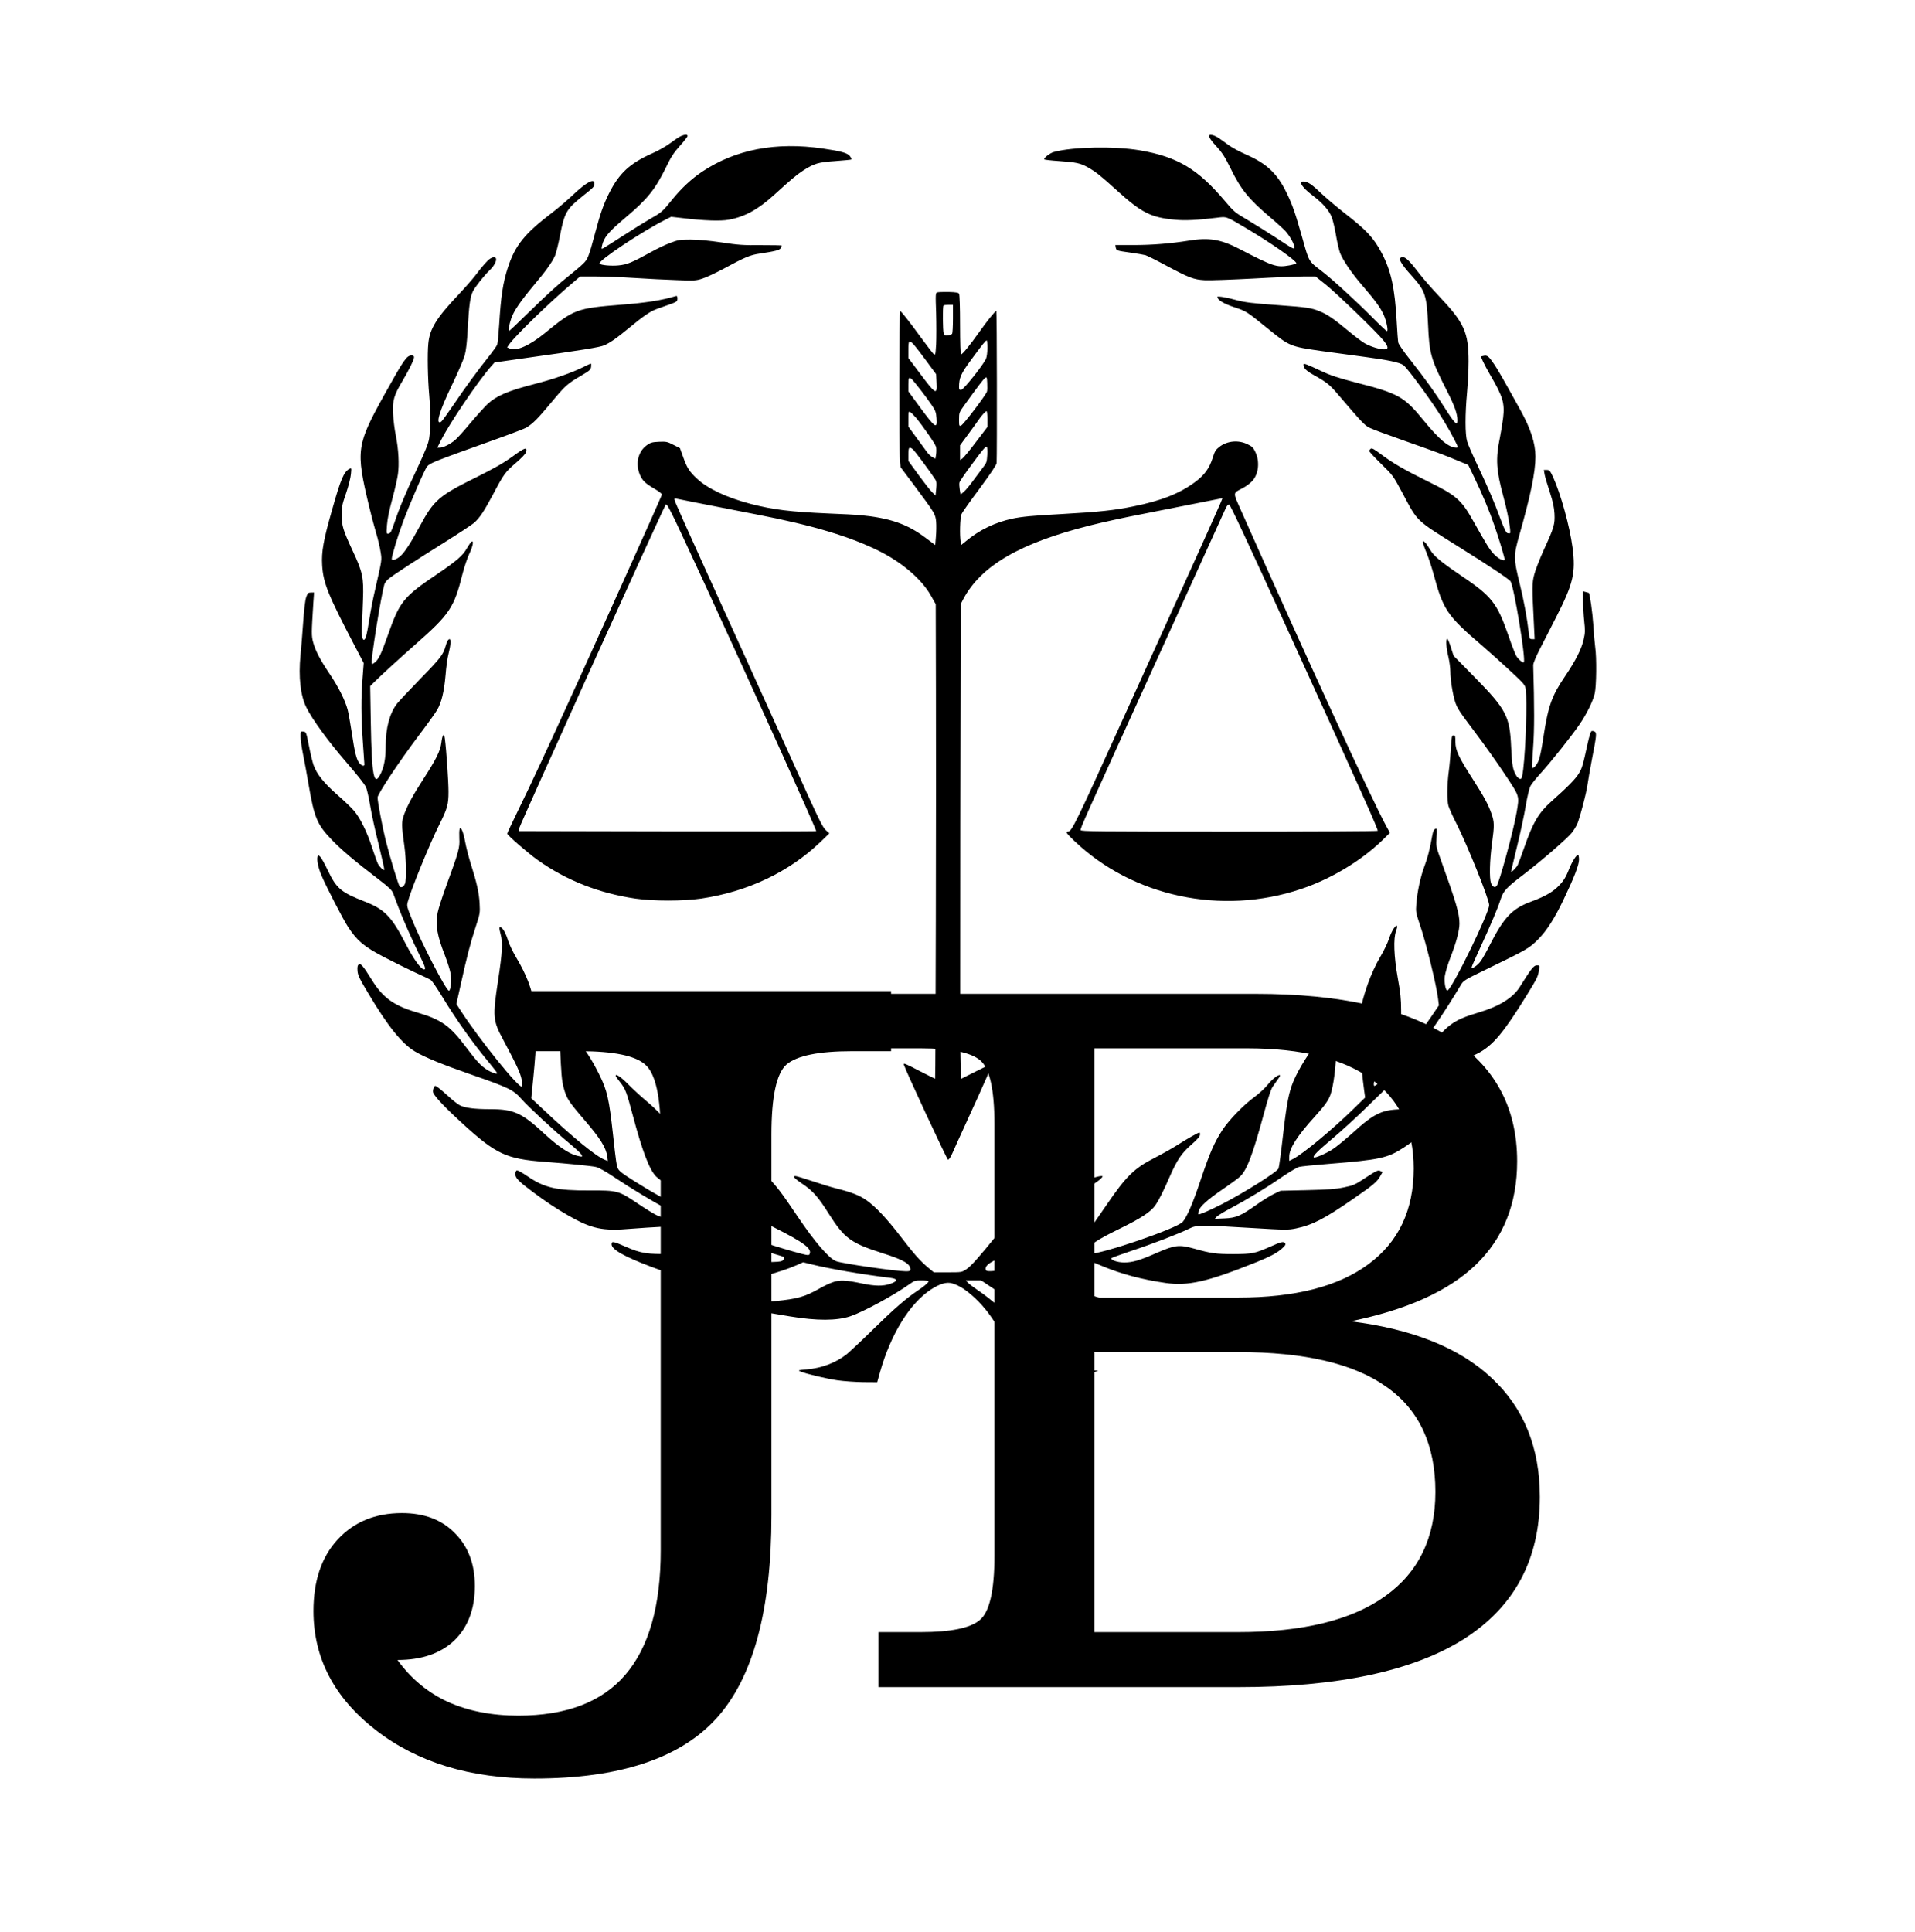
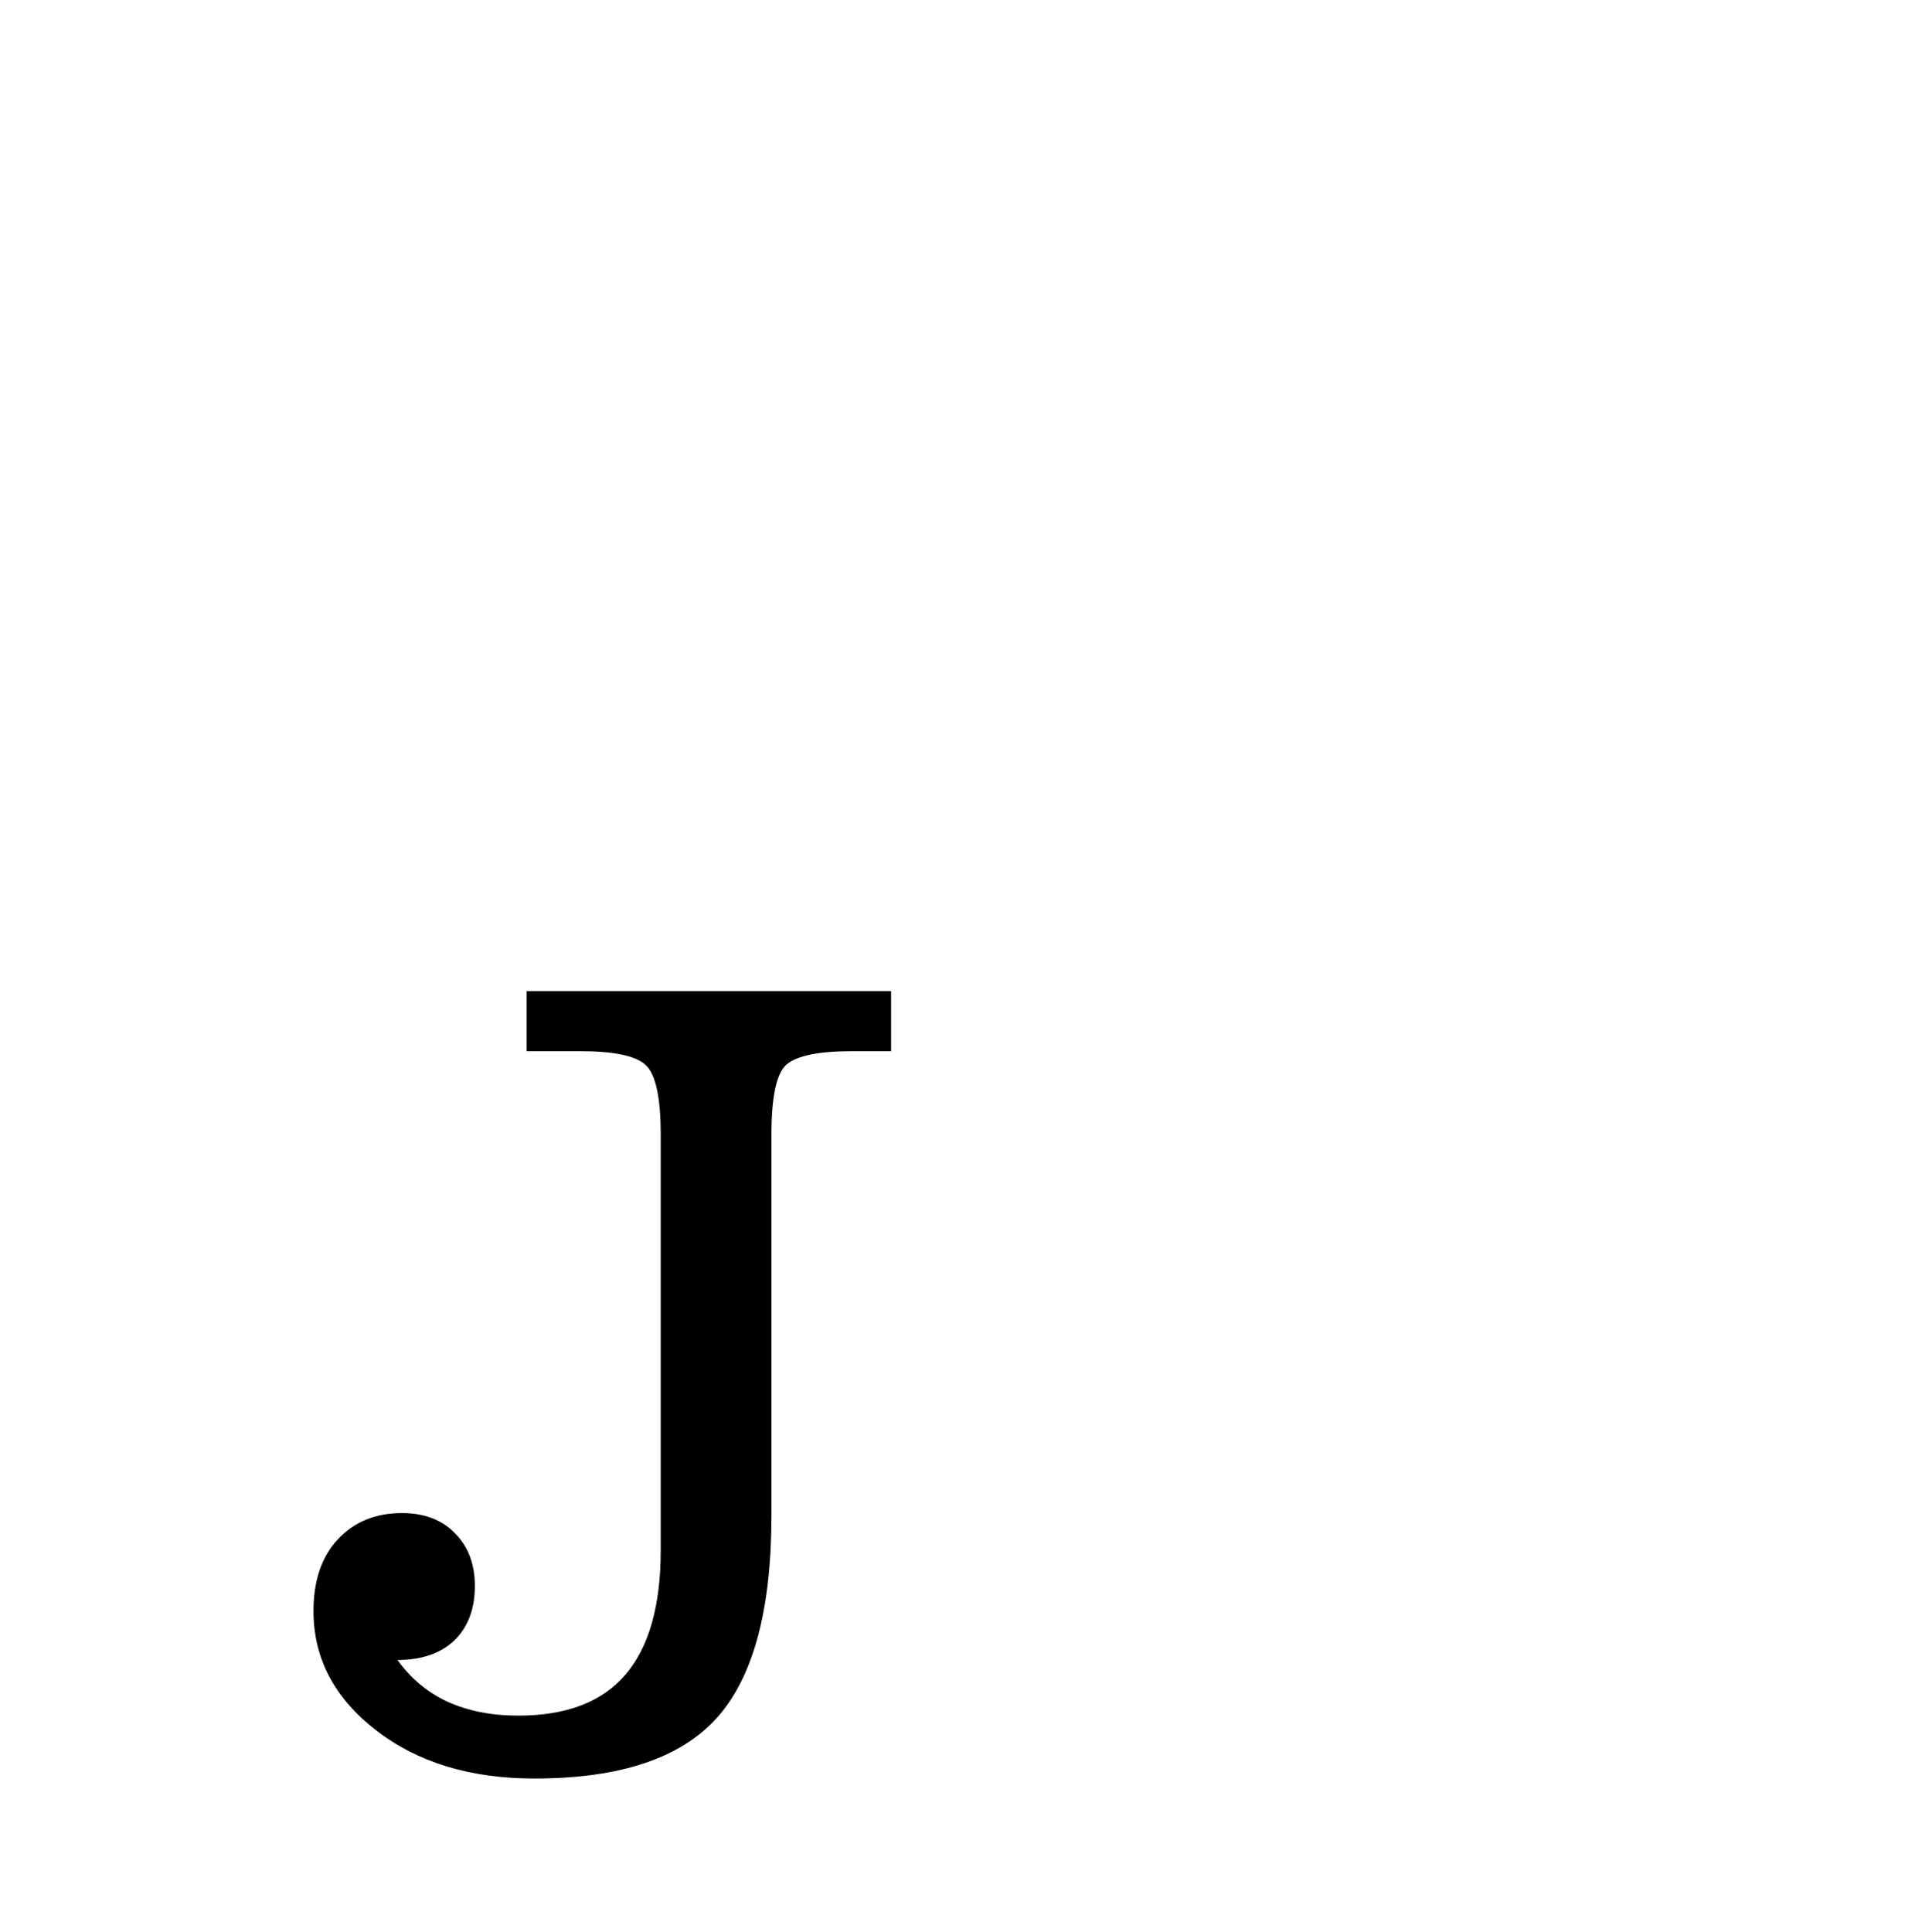
<svg xmlns="http://www.w3.org/2000/svg" width="1010" height="1019" viewBox="0 0 1010 1019" fill="none">
  <g clip-path="url(#clip0_981_2478)">
-     <path d="M359.155 71.748C358.301 72.122 355.79 73.778 353.599 75.434C351.355 77.09 347.188 79.495 343.982 80.884C332.282 86.066 326.565 91.302 321.222 101.934C318.284 107.864 316.681 112.352 314.01 122.396C310.537 135.433 310.003 136.768 307.438 139.172C306.209 140.401 303.271 142.859 300.92 144.729C294.242 150.018 288.365 155.414 278.16 165.405C272.978 170.481 268.597 174.648 268.383 174.648C267.902 174.648 268.543 171.229 269.665 167.863C271.001 164.016 274.42 158.994 281.312 150.713C287.937 142.859 291.143 138.371 292.746 134.791C293.28 133.456 294.455 128.808 295.31 124.427C297.661 112.192 298.729 110.268 307.224 103.483C313.315 98.621 313.475 98.461 313.475 96.751C313.475 93.866 309.468 95.95 302.469 102.522C299.264 105.567 294.242 109.841 291.357 112.032C276.771 123.091 271.695 129.342 267.849 141.149C265.284 149.056 264.162 156.269 263.254 171.549C262.933 176.465 262.506 181.006 262.239 181.754C261.972 182.448 260.315 184.799 258.606 186.99C251.821 195.485 245.142 204.674 239.479 213.062C236.22 217.87 233.175 222.091 232.694 222.412C229.435 224.442 231.732 216.748 238.41 202.964C241.456 196.66 244.448 189.661 245.089 187.47C245.837 184.692 246.318 180.418 246.692 173.312C247.386 160.864 247.974 156.536 249.416 153.651C250.699 151.14 255.24 145.423 258.178 142.592C262.613 138.371 262.88 133.937 258.606 136.341C257.27 137.089 254.438 140.294 250.699 145.263C249.256 147.187 245.249 151.728 241.776 155.414C230.183 167.702 226.656 173.366 225.908 181.166C225.374 186.295 225.588 199.705 226.389 208.414C227.084 216.268 227.084 226.9 226.336 231.281C225.962 233.845 224.306 237.906 220.299 246.507C213.941 259.917 210.575 268.038 207.957 275.839C206.461 280.273 205.927 281.288 204.965 281.395C203.79 281.609 203.79 281.502 204.11 276.854C204.324 273.809 205.286 269.054 206.888 263.23C208.224 258.315 209.56 252.438 209.88 250.14C210.628 244.851 210.201 236.89 208.758 229.678C208.117 226.579 207.476 221.397 207.316 218.191C206.995 211.139 207.69 208.628 212.231 200.988C215.704 195.164 218.375 189.714 218.375 188.379C218.375 187.738 217.948 187.47 217.04 187.47C214.529 187.47 213.033 189.661 203.149 207.399C187.922 234.807 187.548 237.318 194.654 266.97C195.669 271.297 197.325 277.602 198.34 280.968C199.355 284.334 200.424 288.928 200.744 291.119C201.439 295.5 201.546 294.698 197.859 310.887C196.791 315.428 195.455 322.267 194.867 326.114C194.28 329.907 193.532 333.967 193.211 335.036C191.929 339.951 190.326 336.746 190.807 330.121C191.021 327.61 191.288 321.359 191.448 316.176C191.875 304.636 191.234 301.644 186.105 290.691C180.923 279.579 180.228 277.281 180.228 271.618C180.228 267.344 180.442 266.062 182.526 260.131C183.808 256.391 184.93 251.957 185.09 250.034C185.411 246.828 185.357 246.668 184.396 247.202C181.35 248.805 179.748 252.598 175.153 268.893C170.612 284.708 169.49 291.012 169.917 298.011C170.451 307.414 173.069 313.825 186.907 340.272L191.822 349.675L191.234 357.475C190.38 367.893 190.433 378.312 191.395 391.562C191.822 397.599 192.196 402.835 192.196 403.155C192.196 404.224 190.86 403.957 189.685 402.621C188.136 400.965 187.067 397.011 185.571 386.646C184.823 381.784 183.861 376.228 183.381 374.358C182.098 369.389 178.465 362.177 173.764 355.231C168.795 347.858 166.284 342.996 165.109 338.509C164.254 335.143 164.254 334.021 165.269 317.939L165.643 312.49H163.987C162.544 312.49 162.277 312.757 161.476 315.001C160.941 316.657 160.354 321.572 159.873 328.518C159.445 334.555 158.858 342.249 158.484 345.614C157.362 357.048 158.484 366.878 161.582 373.076C164.841 379.594 173.069 390.867 182.419 401.713C188.937 409.299 192.036 413.2 193.051 415.176C193.478 416.031 194.44 420.252 195.188 424.58C195.882 428.907 197.913 438.31 199.729 445.416C201.492 452.575 202.828 458.559 202.668 458.773C202.24 459.2 200.21 457.223 199.302 455.514C198.874 454.659 197.485 450.759 196.203 446.859C193.532 438.631 189.952 431.418 186.746 427.625C185.518 426.129 181.564 422.336 177.931 419.183C170.772 412.879 167.085 408.284 165.376 403.476C164.788 401.766 163.666 397.118 162.918 393.164C161.529 386.112 161.422 385.952 159.98 385.792C158.537 385.631 158.537 385.685 158.537 388.516C158.537 390.119 159.125 394.393 159.873 398.026C160.621 401.659 161.956 408.872 162.811 414.001C165.803 431.418 167.299 434.891 175.046 442.958C180.068 448.194 187.067 454.125 199.729 463.795C205.019 467.855 206.675 469.405 207.316 471.008C207.743 472.13 209.026 475.442 210.094 478.38C212.338 484.364 217.414 495.851 221.527 504.239C224.252 509.849 224.733 511.238 223.718 511.238C222.062 511.238 218.322 506.109 214.155 498.095C206.514 483.296 202.881 479.556 192.303 475.442C179.854 470.58 177.504 468.603 172.962 459.147C171.306 455.621 169.436 452.308 168.848 451.774C167.78 450.866 167.726 450.866 167.459 451.988C167.032 453.644 167.887 457.758 169.543 461.658C172.107 467.749 180.87 484.685 183.648 488.959C188.51 496.279 191.822 499.11 202.401 504.667C207.53 507.338 214.956 511.024 218.91 512.841C222.863 514.604 226.656 516.421 227.244 516.848C227.885 517.275 230.61 521.282 233.335 525.77C240.654 537.845 249.737 550.614 258.392 560.925C260.476 563.436 262.185 565.68 262.185 565.947C262.185 566.695 259.354 565.734 256.736 564.077C253.637 562.101 251.34 559.59 245.89 552.377C237.235 540.837 232.854 537.738 219.978 533.945C207.69 530.365 201.813 526.091 195.989 516.581C191.555 509.422 190.166 507.819 189.151 508.674C188.563 509.154 188.403 510.063 188.563 512.093C188.777 514.444 189.632 516.207 194.547 524.381C204.698 541.424 212.071 550.454 218.856 554.514C224.092 557.613 233.014 561.299 248.829 566.802C268.33 573.587 270.734 574.763 274.901 579.464C278.908 583.952 291.731 595.866 299.798 602.545C305.515 607.3 307.438 609.33 306.904 609.918C306.744 610.025 305.301 609.811 303.698 609.33C299.638 608.155 293.868 604.201 287.029 597.843C275.275 586.944 270.947 584.967 258.766 584.967C250.271 584.967 245.356 584.326 242.471 582.884C241.402 582.296 238.838 580.319 236.808 578.449C232.694 574.709 230.183 572.679 229.595 572.679C228.74 572.679 227.992 575.404 228.526 576.419C229.969 579.09 235.205 584.593 244.127 592.714C261.651 608.689 266.994 611.2 287.029 612.696C300.225 613.711 311.873 614.886 314.277 615.421C315.88 615.795 319.459 617.772 324.588 621.244C333.03 626.854 343.768 633.372 351.996 637.753C354.828 639.303 357.553 641.012 358.033 641.547C358.942 642.562 358.942 642.615 357.179 642.936C354.721 643.416 349.806 642.455 346.386 640.905C344.89 640.211 340.296 637.379 336.182 634.601C326.244 627.923 325.71 627.762 310.804 627.816C293.761 627.923 287.136 626.427 278.374 620.443C275.596 618.52 272.978 617.077 272.55 617.237C272.123 617.398 271.802 618.252 271.802 619.214C271.802 621.298 273.565 623.061 280.938 628.564C287.884 633.746 293.013 637.166 299.584 640.959C312.086 648.118 317.856 649.347 332.923 648.011C341.257 647.317 362.895 646.141 366.261 646.248C368.452 646.302 370.803 647.103 376.947 649.774C386.35 653.942 400.401 659.071 407.774 661.101C410.712 661.956 413.277 662.757 413.544 662.971C413.758 663.131 413.598 663.772 413.17 664.36C412.529 665.215 411.621 665.428 407.614 665.535C401.844 665.802 398.691 665.001 392.013 661.635C386.136 658.697 381.274 657.094 378.122 657.094C376.786 657.094 372.672 657.949 368.986 659.017C362.895 660.78 361.613 660.941 353.439 661.208C341.792 661.582 337.998 660.994 330.198 657.575C323.359 654.583 322.558 654.422 322.558 656.239C322.558 658.91 329.183 662.704 343.394 668.046C365.086 676.274 374.596 678.144 385.655 676.541C397.463 674.832 412.048 670.825 420.49 667.085L423.588 665.696L427.702 666.711C437.586 669.168 455.003 672.16 469.642 673.923C473.703 674.458 473.649 675.633 469.482 677.076C465.742 678.358 461.522 678.304 454.843 676.915C446.028 675.045 442.769 674.938 439.029 676.274C437.266 676.915 434.114 678.411 432.03 679.64C424.443 683.914 420.703 684.983 409.003 686.158C402.004 686.906 400.615 686.906 395.913 686.158C393.028 685.731 389.555 685.196 388.166 685.036L385.655 684.716L386.083 686.265C386.777 688.883 389.128 689.631 403.767 692.088C406.545 692.569 412.476 693.531 416.857 694.279C430.854 696.576 441.326 696.576 448.485 694.172C455.324 691.875 471.459 683.113 479.847 677.129C482.198 675.419 482.732 675.259 486.098 675.259C488.128 675.259 489.784 675.473 489.784 675.686C489.784 676.328 487.273 678.518 483.907 680.709C477.87 684.769 471.566 690.219 460.667 700.904C454.523 706.995 448.111 712.925 446.562 714.207C440.738 718.749 433.366 721.527 425.298 722.221C420.864 722.595 420.703 722.649 422.199 723.29C425.245 724.572 435.556 727.03 441.7 727.938C445.066 728.419 451.157 728.846 455.271 728.9L462.644 728.953L464.139 723.61C469.803 703.629 479.74 687.494 490.906 680.121C495.768 676.969 499.241 675.954 502.179 676.808C506.026 677.93 509.873 680.495 514.521 684.876C524.191 694.012 531.831 708.063 535.999 724.145L537.228 728.953L544.654 728.9C548.714 728.9 554.217 728.579 556.835 728.205C561.59 727.511 572.276 725.106 576.87 723.664L579.275 722.916L576.069 722.595C566.933 721.58 562.071 720.138 556.889 716.825C555.393 715.864 548.875 709.88 542.41 703.575C530.336 691.768 522.428 684.929 515.429 680.228C513.239 678.732 510.942 677.022 510.407 676.381L509.392 675.259H513.399H517.46L524.085 679.693C531.457 684.662 545.669 692.088 552.08 694.279C555.927 695.615 557.049 695.775 564.048 695.775C571.795 695.775 576.87 695.294 587.823 693.424C591.082 692.836 596.959 691.928 600.913 691.287C606.095 690.539 609.033 689.738 611.491 688.616C614.59 687.173 614.804 686.96 614.269 685.891C613.789 684.983 613.308 684.822 611.972 685.036C604.973 686.212 595.73 686.639 589.8 686.051C580.664 685.143 577.512 684.181 568.376 679.64L560.148 675.526L555.553 675.58C552.935 675.58 548.554 676.114 545.349 676.808C537.602 678.465 533.862 678.358 528.412 676.274C527.344 675.847 527.183 675.633 527.718 674.992C528.519 674.03 532.152 673.336 540.273 672.588C548.02 671.84 558.438 670.023 568.856 667.566L576.603 665.749L581.145 667.619C591.349 671.893 602.409 674.832 614.697 676.595C626.451 678.304 636.709 676.007 661.285 666.176C670.047 662.704 673.84 660.673 676.619 658.002C677.954 656.773 678.221 656.186 677.794 655.651C676.832 654.583 675.924 654.796 669.566 657.628C661.766 661.047 660.377 661.315 650.546 661.368C641.357 661.368 638.632 660.994 630.137 658.59C621.909 656.292 619.826 656.506 610.262 660.673C601.019 664.734 597.333 665.802 592.899 665.802C589.319 665.802 585.365 664.413 586.327 663.452C586.541 663.238 591.242 661.528 596.638 659.712C607.377 656.186 622.337 650.415 627.199 647.958C631.099 645.981 633.236 645.981 659.629 647.584C678.275 648.706 679.29 648.706 683.511 647.851C692.112 646.088 698.524 642.775 713.644 632.304C724.382 624.877 726.252 623.328 727.962 620.283L729.191 618.092L727.909 617.504C726.787 616.97 725.985 617.398 720.429 620.977C714.605 624.824 713.964 625.144 708.728 626.213C704.347 627.121 700.447 627.388 689.334 627.656L675.443 627.976L671.917 629.632C669.94 630.594 665.773 633.159 662.621 635.402C654.34 641.279 651.935 642.295 645.791 642.562L640.716 642.775L641.731 641.653C642.319 641.066 645.524 639.035 648.943 637.272C657.759 632.571 667.322 626.801 675.924 620.87C680.038 618.092 684.205 615.581 685.274 615.367C686.342 615.1 693.234 614.406 700.554 613.818C727.962 611.627 731.809 610.773 740.41 605.163C746.982 600.889 754.088 594.851 762.529 586.356C770.383 578.449 772.574 575.457 771.558 573.908C771.238 573.427 770.757 572.946 770.436 572.839C770.116 572.733 767.498 574.709 764.613 577.274C761.674 579.785 758.469 582.296 757.454 582.83C754.515 584.326 749.92 584.967 741.746 584.967C728.977 584.967 725.398 586.57 712.896 597.95C709.316 601.102 704.882 604.789 702.958 606.018C699.485 608.315 693.448 610.933 692.914 610.345C692.273 609.704 695.104 606.872 702.744 600.461C707.125 596.775 715.3 589.348 720.856 583.899L731.007 574.015L747.035 568.191C769.154 560.177 774.55 558.04 779.519 555.476C787.373 551.362 793.036 544.63 805.378 524.595C810.827 515.726 811.201 514.925 811.682 511.559C812.056 509.101 812.056 509.101 810.507 509.101C808.957 509.101 807.622 510.757 801.584 520.428C798.005 526.198 790.739 530.739 779.893 533.945C766.109 538.058 762.796 540.57 751.897 555.155C750.241 557.399 747.677 560.338 746.234 561.62C743.296 564.291 739.128 566.588 738.861 565.734C738.594 564.986 739.449 563.703 745.112 556.651C753.18 546.607 762.102 533.464 770.436 519.519C771.879 517.062 772.253 516.848 784.595 510.864C805.431 500.766 806.607 500.125 811.468 495.157C815.743 490.829 819.91 484.311 824.451 474.854C830.275 462.673 832.786 456.155 832.786 453.323C832.786 451.988 832.572 450.866 832.305 450.866C831.343 450.866 829.206 454.285 827.657 458.078C825.733 462.994 824.398 465.024 821.192 468.069C818.2 470.847 814.033 473.091 807.515 475.495C797.577 479.128 793.196 483.777 785.823 498.202C784.06 501.782 781.816 505.682 780.962 506.857C779.359 509.101 776.153 511.292 776.153 510.116C776.153 509.796 778.344 504.827 781.015 499.057C786.037 488.158 789.83 479.289 791.326 474.641C792.876 469.832 794.265 468.283 803.401 461.337C813.018 453.964 826.588 442.21 828.992 439.165C829.847 438.097 831.023 436.227 831.664 434.998C832.946 432.38 836.793 417.848 837.327 413.467C837.541 411.864 838.502 406.307 839.464 401.178C842.082 387.608 842.242 386.433 840.96 385.792C840.426 385.471 839.624 385.418 839.304 385.631C838.93 385.845 838.075 388.783 837.327 392.149C834.816 403.69 834.389 405.186 832.625 408.017C830.969 410.795 826.535 415.283 818.147 422.71C811.522 428.64 808.476 433.769 803.935 446.859C802.386 451.24 800.836 455.46 800.462 456.208C799.661 457.704 796.99 460.376 796.99 459.628C796.99 459.36 798.432 453.27 800.195 446.057C801.958 438.845 803.989 429.281 804.737 424.74C805.485 420.198 806.607 415.657 807.141 414.589C807.675 413.52 810.24 410.368 812.751 407.59C818.147 401.659 828.725 388.303 832.946 382.212C836.793 376.602 840.105 369.924 841.067 365.756C841.975 361.963 842.135 346.897 841.334 341.34C841.067 339.417 840.586 334.074 840.319 329.479C839.892 322.908 838.502 313.238 837.968 312.65C837.915 312.597 837.22 312.436 836.365 312.223L834.923 311.849V316.817C834.923 319.595 835.19 324.404 835.511 327.503C836.045 332.365 836.045 333.7 835.243 337.173C834.121 342.249 831.076 348.286 825.413 356.674C818.414 366.985 816.544 372.221 814.033 388.623C812.964 395.836 812.056 400.057 811.255 401.659C810.186 403.85 808.583 405.506 808.049 404.918C807.942 404.758 808.156 399.95 808.583 394.233C809.278 384.99 809.278 372.969 808.637 350.743C808.637 349.835 810.026 346.416 812.056 342.462C813.926 338.776 817.88 331.029 820.818 325.312C829.74 307.842 831.13 301.965 829.366 288.715C827.87 277.495 823.222 260.665 819.162 251.69C817.506 248.217 817.239 247.843 815.796 247.843H814.247L814.674 250.354C814.941 251.69 816.17 255.857 817.399 259.544C819.055 264.672 819.643 267.397 819.856 270.87C820.124 276.533 819.696 278.029 814.247 289.943C812.056 294.752 809.759 300.682 809.171 303.033C807.996 307.574 807.996 309.444 809.064 330.495L809.385 337.066H808.049C806.767 337.066 806.66 336.852 806.339 333.967C805.431 326.167 803.721 316.71 801.424 307.414C798.272 294.645 798.272 292.935 801.21 282.571C807.301 261.2 809.812 248.912 809.812 240.844C809.812 233.792 807.301 226.098 801.905 216.321C792.342 199.064 790.258 195.431 788.014 192.065C785.129 187.791 784.327 187.203 782.404 187.684L781.015 188.005L782.084 190.516C782.671 191.851 784.488 195.217 786.091 197.996C792.609 209.108 793.677 212.635 792.769 220.328C792.448 223.053 791.7 227.648 791.113 230.533C788.708 242.126 789.082 247.95 793.036 262.429C795.227 270.389 797.043 280.54 796.402 281.181C796.242 281.342 795.654 281.342 795.12 281.181C794.318 280.968 793.41 279.098 791.433 273.862C788.014 264.566 785.075 257.727 779.359 245.599C776.741 240.096 774.23 234.379 773.802 232.83C772.68 229.197 772.68 218.405 773.749 206.971C774.176 202.27 774.55 194.95 774.55 190.676C774.55 175.182 772.253 170.214 758.789 156.002C755.049 152.048 750.562 146.866 748.745 144.515C743.776 137.997 741.479 135.646 739.983 135.646C736.884 135.646 738.113 138.318 744.631 145.53C751.684 153.331 752.485 155.788 753.18 171.175C753.821 186.402 754.675 189.501 762.903 205.636C767.177 214.024 768.673 218.191 768.673 221.717C768.673 224.869 767.177 223.32 761.728 214.718C757.133 207.399 751.844 200.026 743.776 189.768C740.464 185.654 737.632 181.54 737.472 180.685C737.312 179.884 736.884 174.755 736.617 169.305C735.655 151.942 733.625 142.752 728.87 133.669C724.489 125.335 720.749 121.381 708.835 112.138C704.882 109.04 699.325 104.338 696.493 101.667C692.807 98.087 690.723 96.538 689.121 96.057C684.152 94.561 685.808 98.194 692.326 103.109C697.669 107.17 701.035 111.016 702.424 114.649C703.012 116.306 704.027 120.473 704.614 123.999C705.202 127.525 706.164 131.693 706.751 133.349C708.247 137.249 713.056 144.301 718.773 150.873C725.237 158.353 727.962 162.093 729.725 165.886C731.274 169.252 732.343 174.648 731.488 174.648C731.221 174.648 727.748 171.389 723.795 167.382C714.872 158.406 702.477 147.08 696.814 142.752C690.136 137.677 690.403 138.104 686.93 125.655C683.19 112.406 681.694 108.078 678.595 101.72C673.627 91.516 668.231 86.387 657.492 81.632C654.072 80.136 650.012 77.945 648.409 76.823C646.806 75.701 644.509 74.045 643.28 73.137C642.051 72.228 640.288 71.374 639.38 71.213C636.602 70.626 637.35 72.656 641.571 77.197C644.669 80.617 645.952 82.593 649.05 88.844C654.446 99.904 658.56 104.979 670.101 114.756C673.36 117.481 676.886 120.74 678.008 121.916C680.305 124.48 682.656 128.647 682.656 130.304C682.656 131.693 682.496 131.639 672.772 125.228C668.658 122.557 662.087 118.443 658.133 116.092C651.187 112.032 650.813 111.658 645.791 105.727C631.74 89.111 620.894 82.647 601.18 79.281C587.93 77.037 565.864 77.411 555.874 80.136C553.737 80.67 550.157 83.501 550.798 84.089C550.958 84.249 554.431 84.677 558.545 84.944C567.414 85.532 569.818 86.066 573.665 88.203C577.779 90.501 580.397 92.584 588.304 99.743C602.035 112.245 606.79 114.649 619.665 115.878C625.008 116.413 631.419 116.092 641.891 114.81C647.02 114.169 646.432 113.902 658.079 120.847C670.581 128.273 683.724 137.463 683.724 138.852C683.724 139.066 682.015 139.6 679.985 139.974C673.253 141.149 671.81 140.668 653.538 131.212C643.814 126.19 637.564 125.175 627.092 126.884C617.528 128.434 607.591 129.235 597.921 129.235H588.25L588.464 130.517C588.785 132.174 588.945 132.227 596.318 133.242C599.684 133.723 603.157 134.311 604.118 134.578C605.026 134.845 609.781 137.196 614.697 139.867C627.199 146.545 629.549 147.454 635.373 147.774C638.044 147.935 649.424 147.507 660.697 146.919C671.971 146.278 684.045 145.797 687.518 145.797H693.822L699.325 150.178C705.202 154.933 726.359 175.343 729.725 179.617C732.396 182.929 732.45 184.265 730.046 184.265C727.535 184.265 722.886 182.822 719.788 181.059C718.292 180.204 714.338 177.213 710.972 174.381C703.546 168.183 699.913 165.726 695.906 164.123C691.685 162.413 688.96 161.986 675.336 161.024C661.285 160.062 656.156 159.421 652.203 158.299C647.501 156.964 642.051 156.002 642.051 156.59C642.051 158.139 645.364 160.169 651.027 162.039C657.545 164.23 657.278 164.069 669.727 174.167C680.038 182.502 680.786 182.822 696.547 185.066C703.76 186.081 714.392 187.524 720.162 188.272C731.862 189.821 738.006 191.104 740.09 192.493C741.479 193.401 749.119 203.392 755.423 212.581C759.911 219.099 764.399 226.526 767.071 231.868C769.154 235.982 769.208 236.089 768.032 236.089C764.079 236.036 759.163 231.922 750.775 221.664C740.624 209.215 737.632 207.506 715.514 201.842C705.523 199.224 701.996 198.102 696.547 195.538C689.067 192.012 687.464 191.424 687.464 192.225C687.464 194.149 688.8 195.485 693.074 197.889C699.592 201.522 701.302 202.911 705.095 207.345C718.292 222.786 719.734 224.389 722.459 225.671C723.902 226.419 732.343 229.518 741.158 232.616C758.576 238.76 760.285 239.402 768.727 242.874L774.39 245.225L777.916 252.545C781.923 260.879 785.61 269.695 788.174 277.174C790.792 284.708 793.837 294.966 793.57 295.286C792.822 295.981 790.044 294.485 787.907 292.241C785.556 289.783 784.221 287.539 776.955 274.663C770.757 263.604 768.032 261.2 753.18 253.934C740.678 247.79 734.427 244.157 728.283 239.508C724.65 236.784 723.528 236.196 722.94 236.677C722.512 236.997 722.192 237.585 722.192 237.906C722.192 238.226 725.024 241.271 728.443 244.637C734.747 250.781 734.747 250.835 739.823 260.291C747.837 275.358 746.448 274.022 769.475 288.448C784.381 297.744 795.387 305.063 796.616 306.506C798.379 308.589 804.897 348.019 803.668 349.247C803.187 349.728 800.836 347.805 799.768 346.042C799.18 345.08 797.31 340.325 795.654 335.463C789.563 317.939 786.892 314.52 770.383 303.407C759.698 296.141 756.065 293.096 754.248 289.837C753.34 288.287 752.164 286.578 751.577 286.043C750.562 285.135 750.508 285.135 750.508 286.097C750.508 286.631 751.363 289.142 752.432 291.653C753.447 294.164 755.103 299.186 756.118 302.873C761.14 321.572 763.277 324.724 781.442 340.272C785.663 343.905 792.555 350.102 796.723 354.002C803.989 360.788 804.363 361.215 804.683 363.566C805.485 369.763 804.737 394.233 803.347 405.827C802.813 409.994 802.6 410.795 801.798 410.795C801.264 410.795 800.462 410.154 799.928 409.406C797.898 406.307 797.417 403.636 796.99 393.966C796.295 377.724 794.479 374.198 777.703 357.101L766.643 345.828L765.147 341.18C764.346 338.669 763.491 336.692 763.224 336.852C762.476 337.333 762.743 341.661 763.865 346.256C764.453 348.713 764.933 352.293 764.933 354.216C764.933 358.277 766.162 365.97 767.391 369.924C768.567 373.61 769.421 374.839 778.611 387.074C783.045 392.951 789.83 402.514 793.677 408.338C801.638 420.305 801.371 419.504 799.875 428.48C798.272 437.936 790.685 465.825 789.296 467.321C788.335 468.336 786.999 467.588 786.358 465.718C785.449 463.154 785.663 453.858 786.839 445.202C788.228 434.944 788.174 433.555 786.518 428.854C784.808 424.045 782.671 420.145 776.527 410.528C769.314 399.309 767.605 395.622 767.605 391.348C767.605 388.249 767.498 387.822 766.643 387.822C765.735 387.822 765.575 388.463 765.254 394.233C765.04 397.813 764.559 403.369 764.132 406.628C763.17 413.68 763.117 421.962 763.918 424.953C764.239 426.129 766.109 430.35 768.139 434.303C774.123 446.164 785.343 474.16 785.396 477.312C785.449 481.426 765.895 521.496 763.438 522.351C762.476 522.671 761.621 518.237 761.995 514.871C762.209 513.161 763.544 508.674 764.987 504.934C768.032 497.187 769.742 490.722 769.742 487.089C769.742 481.853 768.032 476.03 760.125 454.071C757.347 446.378 757.347 446.324 757.667 441.623C757.881 439.058 757.828 436.975 757.614 436.975C756.439 437.028 755.797 438.15 755.317 441.035C754.088 447.981 752.966 452.308 751.31 456.743C749.279 461.978 747.463 470.366 746.982 476.724C746.661 480.838 746.768 481.426 748.799 487.463C752.058 496.92 757.561 519.306 758.469 526.732L758.896 530.205L754.729 536.349C743.349 553.178 727.321 572.679 724.81 572.679C724.596 572.679 724.489 571.878 724.65 570.969C725.344 566.642 727.428 561.513 730.847 555.476C732.877 551.843 735.549 546.874 736.777 544.363L739.021 539.822L738.968 532.609C738.968 526.946 738.594 523.366 737.205 515.779C735.175 504.453 734.801 494.996 736.297 490.989C736.777 489.707 737.045 488.532 736.884 488.371C736.083 487.57 733.946 490.936 732.664 494.889C731.862 497.294 729.779 501.675 728.015 504.56C723.154 512.734 718.719 525.022 717.33 534.212C716.475 540.249 717.597 561.94 719.521 575.351L720.001 578.823L713.75 584.914C702.531 595.866 687.144 608.582 682.015 611.2L679.985 612.215V609.971C679.985 605.644 684.098 599.179 693.341 588.974C698.631 583.151 700.607 580.373 701.676 577.381C703.332 572.679 704.561 563.009 704.828 552.911C705.095 542.279 705.63 539.394 708.034 535.708C708.995 534.265 709.316 533.25 709.049 532.449C708.728 531.38 708.675 531.38 707.232 532.983C706.377 533.891 704.775 536.295 703.599 538.326C702.424 540.302 699.272 544.47 696.6 547.462C691.311 553.499 684.9 563.65 682.122 570.382C679.878 575.778 678.702 581.601 677.046 595.653C675.497 609.17 674.642 615.26 674.321 616.222C673.573 618.092 656.049 629.098 644.188 635.189C637.67 638.501 632.435 640.745 632.061 640.371C631.954 640.211 632.007 639.463 632.221 638.608C632.809 636.311 636.762 632.731 645.043 627.068C649.211 624.236 653.324 621.191 654.179 620.336C657.759 616.756 660.751 608.742 666.414 587.959C668.711 579.411 670.314 574.442 671.169 573.213C671.917 572.198 673.146 570.435 673.894 569.313C674.695 568.245 675.23 567.23 675.123 567.069C674.428 566.428 671.062 568.993 668.765 571.878C667.322 573.694 664.117 576.686 661.713 578.449C655.889 582.67 648.249 590.577 644.723 595.92C640.502 602.438 638.098 607.888 633.45 621.672C629.229 634.387 626.077 641.707 623.779 644.378C620.787 647.851 581.305 661.368 574.146 661.368H572.009L572.81 659.819C574.52 656.613 578.58 653.835 589.96 648.278C601.874 642.455 606.95 639.142 609.407 635.509C611.277 632.838 613.895 627.549 616.941 620.496C620.734 611.841 623.192 608.155 628.214 603.774C631.206 601.209 632.755 599.446 632.862 598.591C632.969 597.843 632.862 597.256 632.595 597.256C631.9 597.309 626.237 600.515 621.108 603.774C618.544 605.43 613.041 608.529 608.873 610.666C598.188 616.115 593.914 620.336 583.495 635.616C574.092 649.4 570.085 654.69 565.49 659.551C559.293 666.07 559.614 666.016 536.586 668.848C522.054 670.664 520.345 670.771 519.917 669.703C518.902 667.085 524.191 664.039 536.266 660.299C550.638 655.865 555.126 652.553 562.125 641.333C568.215 631.502 571.154 628.03 575.481 625.305C577.618 623.969 579.916 622.313 580.61 621.565C581.786 620.336 581.786 620.229 580.824 620.229C579.328 620.229 575.107 621.458 569.124 623.649C566.185 624.717 560.575 626.48 556.622 627.495C552.668 628.51 548.127 630.006 546.47 630.808C542.57 632.678 533.541 641.6 526.061 650.95C517.032 662.223 512.17 667.726 509.659 669.382C507.255 670.985 507.148 670.985 499.882 670.985H492.509L489.41 668.42C485.297 664.948 482.305 661.635 474.932 652.018C467.559 642.455 461.949 636.524 457.034 632.998C453.294 630.38 449.073 628.724 440.632 626.64C438.121 625.999 432.564 624.29 428.29 622.847C424.016 621.405 420.062 620.229 419.581 620.229C417.872 620.229 418.994 621.511 423.054 624.236C428.664 627.976 431.496 631.182 437.052 639.997C445.387 653.14 448.699 655.544 465.422 660.887C476.588 664.413 480.168 666.497 480.168 669.489C480.168 670.237 479.74 670.451 477.87 670.451C472.528 670.451 444.211 666.39 440.952 665.108C437.266 663.719 429.732 655.01 420.703 641.6C411.728 628.243 409.377 625.251 403.553 619.374C398.371 614.245 397.783 613.818 389.876 609.811C385.335 607.514 379.939 604.522 377.855 603.133C368.772 597.042 363.697 595.92 369.2 601.209C370.429 602.385 372.566 604.255 373.848 605.323C376.786 607.674 379.778 612.803 383.999 622.633C390.517 637.753 391.692 638.982 408.041 647.21C424.176 655.331 428.557 658.643 426.901 661.528C426.527 662.223 425.245 661.956 418.406 660.032C405.477 656.399 388.914 650.683 380.206 646.782C375.344 644.645 373.527 641.333 366.902 622.633C361.132 606.392 358.942 601.209 356.057 596.828C352.691 591.806 346.867 585.608 340.456 580.266C337.838 578.075 333.724 574.282 331.373 571.878C327.58 568.031 324.695 566.054 324.695 567.336C324.695 567.604 325.603 568.939 326.779 570.382C329.931 574.389 330.358 575.511 333.778 588.387C338.746 606.979 342.379 616.65 345.959 620.389C346.76 621.244 350.661 624.129 354.614 626.801C363.697 632.998 367.33 636.364 367.971 639.035C368.185 640.157 368.185 641.066 367.917 641.066C366.956 641.066 348.63 631.449 342.059 627.495C329.877 620.122 326.832 618.039 325.977 616.436C325.176 614.833 324.802 612.215 323.359 598.858C321.222 579.464 320.261 575.083 315.986 566.535C311.926 558.361 308.186 552.644 303.057 546.981C300.813 544.523 297.981 540.89 296.86 538.967C294.188 534.532 291.089 530.899 291.036 532.181C291.036 532.662 291.891 535.067 292.959 537.471C294.883 541.852 294.883 541.959 295.364 552.056C296.005 566.482 296.272 569.687 297.18 573.267C298.783 579.304 299.531 580.479 308.4 590.844C316.574 600.354 319.619 605.216 320.261 609.811L320.581 612.269L319.032 611.681C314.437 609.918 302.309 600.034 286.014 584.647L280.19 579.197L281.366 567.39C284.571 535.173 282.808 522.778 272.337 505.094C270.52 502.049 268.65 498.148 268.116 496.439C266.994 492.752 265.765 490.348 264.59 489.333C263.201 488.211 263.094 489.119 264.055 492.806C265.231 497.133 264.964 501.995 262.773 516.581C259.728 536.456 259.888 538.112 265.551 548.637C272.39 561.459 274.527 566.001 275.115 569.313C275.435 571.183 275.542 572.839 275.328 573.053C273.939 574.389 252.782 548.156 243.005 533.036L240.708 529.457L242.952 519.412C246.318 504.132 248.134 497.24 250.805 489.066C253.21 481.746 253.21 481.479 252.943 476.243C252.622 470.74 251.5 465.558 248.027 454.659C247.012 451.293 245.783 446.538 245.356 444.08C244.928 441.623 244.181 438.845 243.7 437.883C242.898 436.333 242.738 436.28 242.417 437.242C242.204 437.829 242.15 440.127 242.257 442.317C242.578 446.912 241.83 449.583 235.365 467.161C233.335 472.717 231.251 479.128 230.824 481.319C229.542 487.837 230.557 493.554 234.777 504.186C236.06 507.552 237.342 511.612 237.609 513.215C238.25 516.955 237.716 522.458 236.754 522.458C235.312 522.458 222.275 497.294 217.36 485.059C214.582 478.113 214.475 477.793 215.116 475.495C216.826 468.977 226.71 444.882 231.518 435.265C235.953 426.396 236.54 424.366 236.54 417.527C236.54 412.078 235.418 395.515 234.617 389.478C234.19 386.219 233.281 387.394 232.747 391.882C232.213 396.049 229.916 400.644 223.237 410.956C217.948 419.13 215.17 424.259 213.246 429.228C211.697 433.395 211.697 434.944 213.3 446.324C214.261 453.27 214.475 463.848 213.62 465.985C212.979 467.642 211.643 468.39 210.842 467.588C210.148 466.894 205.66 452.041 203.469 443.386C201.706 436.227 199.142 422.816 199.142 420.572C199.142 418.809 210.201 402.087 220.566 388.303C225.107 382.319 229.542 376.121 230.45 374.572C232.854 370.618 234.243 364.741 234.991 356.033C235.312 351.919 236.006 346.79 236.594 344.653C237.662 340.592 237.93 337.066 237.128 337.066C236.38 337.066 235.686 338.241 234.991 340.806C233.709 345.294 232.32 347.11 221.741 357.956C215.918 363.94 210.361 369.87 209.4 371.099C205.553 376.014 203.416 383.975 203.416 393.378C203.416 399.843 202.668 404.01 200.958 407.697C197.218 415.55 196.043 409.567 195.562 380.823L195.241 361.856L197.378 359.719C200.531 356.567 210.254 347.645 218.91 340.005C237.342 323.763 239.479 320.557 244.02 302.339C244.928 298.866 246.478 294.271 247.493 292.081C249.47 288.02 250.057 284.547 248.562 285.776C248.188 286.097 247.119 287.646 246.211 289.195C244.127 292.989 240.815 295.82 230.503 302.819C212.605 314.894 210.789 317.245 204.484 335.196C201.118 344.76 199.676 347.805 197.699 349.354C196.417 350.316 196.15 350.369 196.043 349.675C195.615 347.538 200.958 314.253 202.721 308.162C202.988 307.361 203.897 306.132 204.751 305.437C207.209 303.354 219.39 295.393 234.403 286.043C241.883 281.342 248.936 276.694 250.057 275.732C253.103 272.954 255.24 269.695 259.995 260.826C265.818 249.82 266.46 248.965 272.176 244.05C275.168 241.485 277.252 239.241 277.466 238.44C278.214 235.555 276.824 235.982 270.413 240.684C265.551 244.21 261.063 246.774 251.233 251.69C231.358 261.52 228.847 263.711 221.367 277.602C216.719 286.204 213.674 290.905 211.376 293.096C209.293 295.019 206.621 295.981 206.621 294.752C206.621 293.149 209.88 282.41 212.552 275.251C216.024 265.848 224.092 247.362 225.267 246.026C226.977 244.103 228.152 243.622 261.865 231.548C269.772 228.716 276.878 225.991 277.626 225.511C281.205 223.267 283.663 220.756 290.555 212.474C298.302 203.178 299.05 202.483 306.797 197.942C311.071 195.431 311.605 194.897 311.766 193.401C311.873 192.493 311.819 191.745 311.605 191.745C311.445 191.745 309.949 192.439 308.239 193.294C301.775 196.553 292.158 199.919 281.259 202.697C267.795 206.17 261.651 208.841 257.003 213.222C255.4 214.772 251.286 219.313 247.974 223.267C244.661 227.274 241.028 231.281 239.906 232.189C237.182 234.379 233.709 236.089 231.999 236.089H230.663L232.587 232.189C237.182 223.106 252.088 201.094 259.033 193.187L260.85 191.157L277.679 188.753C307.171 184.639 316.36 183.143 318.658 182.128C321.81 180.739 325.122 178.441 331.641 173.045C339.12 166.848 342.967 164.176 346.28 163.001C347.775 162.467 350.874 161.345 353.172 160.543C357.072 159.154 357.285 158.94 357.285 157.445C357.285 156.216 357.072 155.949 356.377 156.162C349.111 158.353 340.883 159.688 327.633 160.704C304.072 162.574 302.79 163.054 287.296 175.717C279.282 182.288 272.23 185.387 268.864 183.837L267.475 183.196L268.65 181.487C272.176 176.625 290.555 158.78 302.416 148.843L305.996 145.797H314.17C318.604 145.797 327.847 146.171 334.579 146.599C341.364 147.026 351.355 147.561 356.858 147.721C366.208 148.095 367.009 148.041 370.482 146.919C372.512 146.278 377.267 144.034 381.114 142.004C393.082 135.539 395.593 134.471 400.828 133.723C408.949 132.494 411.193 131.906 411.781 130.838C412.102 130.304 412.315 129.716 412.315 129.556C412.315 129.342 407.453 129.288 401.523 129.288C392.12 129.395 389.342 129.182 380.526 127.846C373.848 126.884 368.291 126.35 364.231 126.35C358.621 126.35 357.713 126.51 353.546 128.06C351.035 129.021 346.6 131.105 343.662 132.761C333.083 138.585 330.839 139.493 326.191 139.974C322.237 140.348 317.002 139.867 316.2 139.066C314.971 137.783 338.533 122.076 351.195 115.718L353.973 114.329L360.545 115.077C371.123 116.359 380.099 116.68 384.32 115.878C392.868 114.329 399.92 110.429 408.522 102.575C417.177 94.668 420.116 92.21 423.535 89.966C429.465 86.173 431.442 85.585 440.578 84.944C445.066 84.624 448.913 84.249 449.073 84.089C449.233 83.929 448.859 83.128 448.272 82.326C447.043 80.67 443.57 79.708 433.9 78.319C409.163 74.74 387.953 78.8 370.375 90.501C364.712 94.294 359.316 99.316 354.454 105.353C349.378 111.658 349.004 111.978 342.593 115.611C339.655 117.321 333.297 121.274 328.435 124.427C323.573 127.579 319.032 130.41 318.391 130.784C317.162 131.426 317.108 131.426 317.482 129.662C318.497 125.175 320.635 122.557 330.358 114.329C341.471 104.979 345.638 99.743 351.195 88.363C353.92 82.7 355.309 80.617 358.568 76.93C360.812 74.472 362.628 72.122 362.628 71.748C362.628 70.839 361.239 70.839 359.155 71.748Z" fill="black" />
-     <path d="M494.378 154.183C493.417 154.451 493.363 154.931 493.737 165.136C493.898 171.013 493.898 178.439 493.737 181.645C493.363 187.415 493.363 187.468 492.295 186.56C491.76 186.026 488.715 182.126 485.616 177.852C479.312 169.196 475.465 164.335 474.771 164.067C474.236 163.854 474.13 237.049 474.664 242.712L474.984 246.398L482.037 255.802C492.989 270.494 493.363 271.082 493.737 275.089C493.898 277.012 493.844 280.538 493.63 282.996L493.256 287.43L488.181 283.637C478.404 276.264 469.214 273.112 453.186 271.616C451.423 271.456 444.317 271.082 437.425 270.815C416.749 269.906 407.987 268.838 395.912 265.739C383.41 262.48 373.206 257.671 367.65 252.489C363.536 248.642 362.36 246.826 360.277 240.949L358.62 236.354L355.148 234.591C351.942 232.935 351.354 232.828 347.561 232.988C344.035 233.149 343.18 233.362 341.203 234.751C336.502 238.064 335.006 244.528 337.517 250.459C338.906 253.611 340.348 254.947 345.638 258.045C347.668 259.221 349.217 260.503 349.11 260.824C347.668 264.564 320.901 324.135 305.033 358.969C288.791 394.712 280.403 412.824 273.351 427.195C270.145 433.767 267.527 439.323 267.527 439.644C267.527 440.445 278.533 450.009 283.662 453.642C298.729 464.327 315.718 471.006 335.006 473.891C344.676 475.28 360.223 475.28 369.84 473.891C394.363 470.258 416.268 459.839 432.777 443.971L437.425 439.484L435.555 437.827C434.059 436.492 432.082 432.645 425.351 417.739C420.756 407.588 404.621 372.005 389.501 338.667C358.62 270.761 355.682 264.136 355.682 263.281C355.682 262.907 356.163 262.8 356.911 263.014C358.033 263.281 369.359 265.525 399.492 271.402C428.77 277.065 448.538 282.996 463.978 290.743C476.053 296.833 486.257 305.649 490.959 314.09L493.524 318.632L493.63 363.51C493.791 412.877 493.47 568.563 493.203 568.884C493.15 568.937 489.303 567.067 484.708 564.663C477.549 560.923 476.373 560.442 476.694 561.457C477.923 565.251 499.401 611.412 499.988 611.572C500.469 611.679 501.324 610.397 502.339 608.099C503.194 606.122 506.88 597.948 510.513 590.041C518.421 572.891 523.496 561.297 523.176 561.03C523.069 560.923 519.382 562.633 515.001 564.877L506.987 568.884L506.613 560.763C506.399 556.275 506.346 499.963 506.453 435.637L506.667 318.632L507.895 316.227C517.245 298.383 537.975 286.308 575.267 277.012C581.571 275.409 593.111 272.898 600.912 271.402C613.681 268.891 640.448 263.602 643.547 262.961L644.775 262.694L643.707 265.312C643.119 266.808 634.517 285.988 624.527 308C614.536 330.012 600.698 360.518 593.806 375.799C566.932 435.156 565.276 438.575 563.192 438.575C561.803 438.575 562.444 439.484 566.612 443.491C597.439 472.929 644.295 482.92 686.128 468.868C701.729 463.686 717.596 454.176 728.763 443.437L733.09 439.216L731.381 436.118C723.901 422.547 690.242 349.513 654.659 269.479C650.118 259.167 650.011 260.289 655.568 257.351C657.224 256.443 659.468 254.786 660.483 253.664C663.795 249.978 664.49 243.62 662.193 238.598C661.071 236.14 660.483 235.499 658.025 234.324C653.217 231.92 647.233 232.454 643.066 235.713C641.196 237.156 640.661 238.064 639.646 241.323C637.83 247.04 635.319 250.512 630.19 254.306C622.122 260.289 612.292 264.136 597.653 267.075C587.822 269.105 579.274 270.013 560.04 271.082C545.027 271.883 538.83 272.471 533.861 273.539C524.885 275.463 516.604 279.416 509.498 285.347L506.987 287.377L506.667 285.721C506.079 282.568 506.293 273.005 507.094 271.189C507.468 270.227 511.796 264.136 516.711 257.565C522.588 249.604 525.58 245.116 525.633 244.208C525.9 238.384 525.793 163.961 525.473 163.961C524.885 163.961 520.558 169.303 516.23 175.447C511.528 182.072 507.575 186.934 506.827 186.934C506.56 186.934 506.346 180.469 506.346 171.28C506.346 162.411 506.132 155.359 505.812 154.878C505.438 154.29 504.102 154.077 500.362 153.97C497.637 153.916 494.913 154.023 494.378 154.183ZM502.606 168.074C502.606 172.135 502.392 175.714 502.179 176.035C501.965 176.356 501.003 176.73 500.042 176.89C498.492 177.104 498.172 176.943 497.744 175.875C497.21 174.379 497.103 161.663 497.637 161.129C497.798 160.915 499.027 160.755 500.309 160.755H502.606V168.074ZM520.771 183.461C520.771 185.812 520.451 188.216 520.023 189.232C518.581 192.437 508.323 205.366 507.041 205.527C506.025 205.687 505.812 205.473 505.812 204.138C505.812 199.329 506.773 197.085 512.063 189.926C518.047 181.752 519.81 179.561 520.397 179.508C520.611 179.454 520.771 181.271 520.771 183.461ZM482.144 181.965C483.105 183.087 486.151 186.988 488.822 190.674L493.737 197.352L493.951 201.733C494.325 208.679 493.63 208.252 484.494 196.017L479.098 188.804V184.37C479.098 179.294 479.472 179.027 482.144 181.965ZM520.558 206.435C520.13 208.145 508.109 224.012 506.88 224.44C505.865 224.814 505.812 224.6 505.812 221.181C505.812 217.655 505.919 217.441 508.483 213.861C515.856 203.657 518.634 199.97 519.542 199.329C520.451 198.688 520.504 198.848 520.664 202.001C520.771 203.817 520.718 205.847 520.558 206.435ZM480.754 199.863C481.93 200.825 488.662 209.534 491.386 213.594C493.417 216.586 493.737 217.494 493.951 220.7C494.378 226.524 493.31 225.776 484.975 214.449L479.098 206.435V202.802C479.098 199.169 479.365 198.688 480.754 199.863ZM483.212 220.433C487.059 225.134 493.363 234.217 493.684 235.66C493.898 236.408 493.898 238.171 493.737 239.506L493.363 241.911L491.867 241.163C491.066 240.735 489.784 239.56 489.089 238.651C488.395 237.69 485.883 234.217 483.479 230.958L479.098 225.028V220.914C479.098 217.067 479.152 216.853 480.113 217.334C480.648 217.655 482.037 219.044 483.212 220.433ZM520.771 221.021V225.188L514.734 233.095C511.475 237.476 508.216 241.376 507.521 241.857L506.346 242.605V238.758V234.858L510.513 229.195C512.811 226.096 515.268 222.677 515.963 221.662C517.512 219.311 519.756 216.853 520.344 216.853C520.558 216.853 520.771 218.723 520.771 221.021ZM520.718 239.72C520.504 243.353 520.29 244.154 519.008 245.757C518.207 246.772 515.909 249.871 513.826 252.703C511.796 255.534 509.338 258.526 508.376 259.328L506.613 260.824L506.186 258.206C505.972 256.817 505.865 255.107 506.025 254.466C506.186 253.825 508.911 249.818 512.009 245.65C518.1 237.369 519.596 235.553 520.397 235.553C520.664 235.553 520.825 237.369 520.718 239.72ZM481.556 237.049C482.518 237.85 490.852 249.07 493.203 252.756C494.004 253.932 494.058 254.84 493.791 257.725L493.417 261.305L491.6 259.541C490.585 258.58 487.379 254.466 484.441 250.459L479.098 243.086V239.613C479.098 235.82 479.526 235.339 481.556 237.049ZM371.763 308.16C396.393 361.587 430.48 437.133 430.48 438.362C430.48 438.468 395.218 438.522 352.102 438.468L273.671 438.308L273.832 436.812C273.992 435.423 347.935 271.99 351.034 266.273C351.728 264.938 353.064 267.662 371.763 308.16ZM680.892 335.995C718.344 418.326 727 437.614 726.626 438.148C726.519 438.415 691.203 438.575 648.141 438.575C578.312 438.575 569.924 438.468 569.924 437.774C569.924 436.438 570.779 434.515 608.766 350.955C628.64 307.305 645.416 270.334 646.111 268.784C647.019 266.701 647.607 265.953 648.302 266.113C648.889 266.22 658.666 287.163 680.892 335.995Z" fill="black" />
-   </g>
+     </g>
  <path d="M348.471 598.387C348.471 578.43 345.731 566.104 340.253 561.408C334.97 556.712 323.525 554.364 305.916 554.364H277.741V522.668H469.973V554.364H449.429C431.82 554.364 420.276 556.712 414.798 561.408C409.515 566.104 406.874 578.43 406.874 598.387V799.129C406.874 849.217 397.189 884.924 377.819 906.251C358.645 927.381 326.655 937.947 281.85 937.947C248.002 937.947 220.121 929.436 198.207 912.414C176.294 895.392 165.337 874.457 165.337 849.608C165.337 833.76 169.544 821.238 177.957 812.043C186.566 802.651 197.914 797.955 212.001 797.955C223.74 797.955 233.034 801.477 239.882 808.521C246.925 815.564 250.447 824.858 250.447 836.402C250.447 848.532 246.828 858.119 239.588 865.163C232.349 872.011 222.371 875.435 209.653 875.435C216.697 885.218 225.501 892.555 236.067 897.446C246.828 902.338 259.252 904.783 273.339 904.783C298.578 904.783 317.361 897.642 329.688 883.359C342.21 868.88 348.471 846.967 348.471 817.619V598.387Z" fill="black" />
-   <path d="M577.167 684.314H653.006C682.986 684.314 705.871 678.46 721.659 666.751C737.625 655.043 745.608 638.19 745.608 616.192C745.608 595.614 738.157 579.914 723.256 569.093C708.354 558.272 686.534 552.861 657.795 552.861H577.167V684.314ZM577.167 860.737H653.006C687.066 860.737 712.878 854.44 730.44 841.844C748.18 829.249 757.05 810.888 757.05 786.762C757.05 761.926 748.446 743.476 731.239 731.413C714.208 719.173 688.131 713.052 653.006 713.052H577.167V860.737ZM463.277 889.742V860.737H485.629C501.418 860.737 511.796 858.609 516.763 854.351C521.907 850.093 524.48 838.829 524.48 820.556V592.776C524.48 574.681 521.996 563.505 517.029 559.247C512.062 554.99 501.595 552.861 485.629 552.861H463.277V524.122H662.319C706.846 524.122 740.907 531.75 764.501 547.007C788.273 562.086 800.158 583.906 800.158 612.467C800.158 634.819 792.885 653.003 778.338 667.017C763.969 680.854 741.971 690.789 712.346 696.82C744.987 700.901 769.734 710.835 786.587 726.623C803.618 742.412 812.133 763.345 812.133 789.423C812.133 822.419 798.739 847.432 771.952 864.463C745.165 881.316 705.516 889.742 653.006 889.742H463.277Z" fill="black" />
  <defs>
    <clipPath id="clip0_981_2478">
-       <rect width="683.866" height="658.221" fill="white" transform="translate(158 71)" />
-     </clipPath>
+       </clipPath>
  </defs>
</svg>